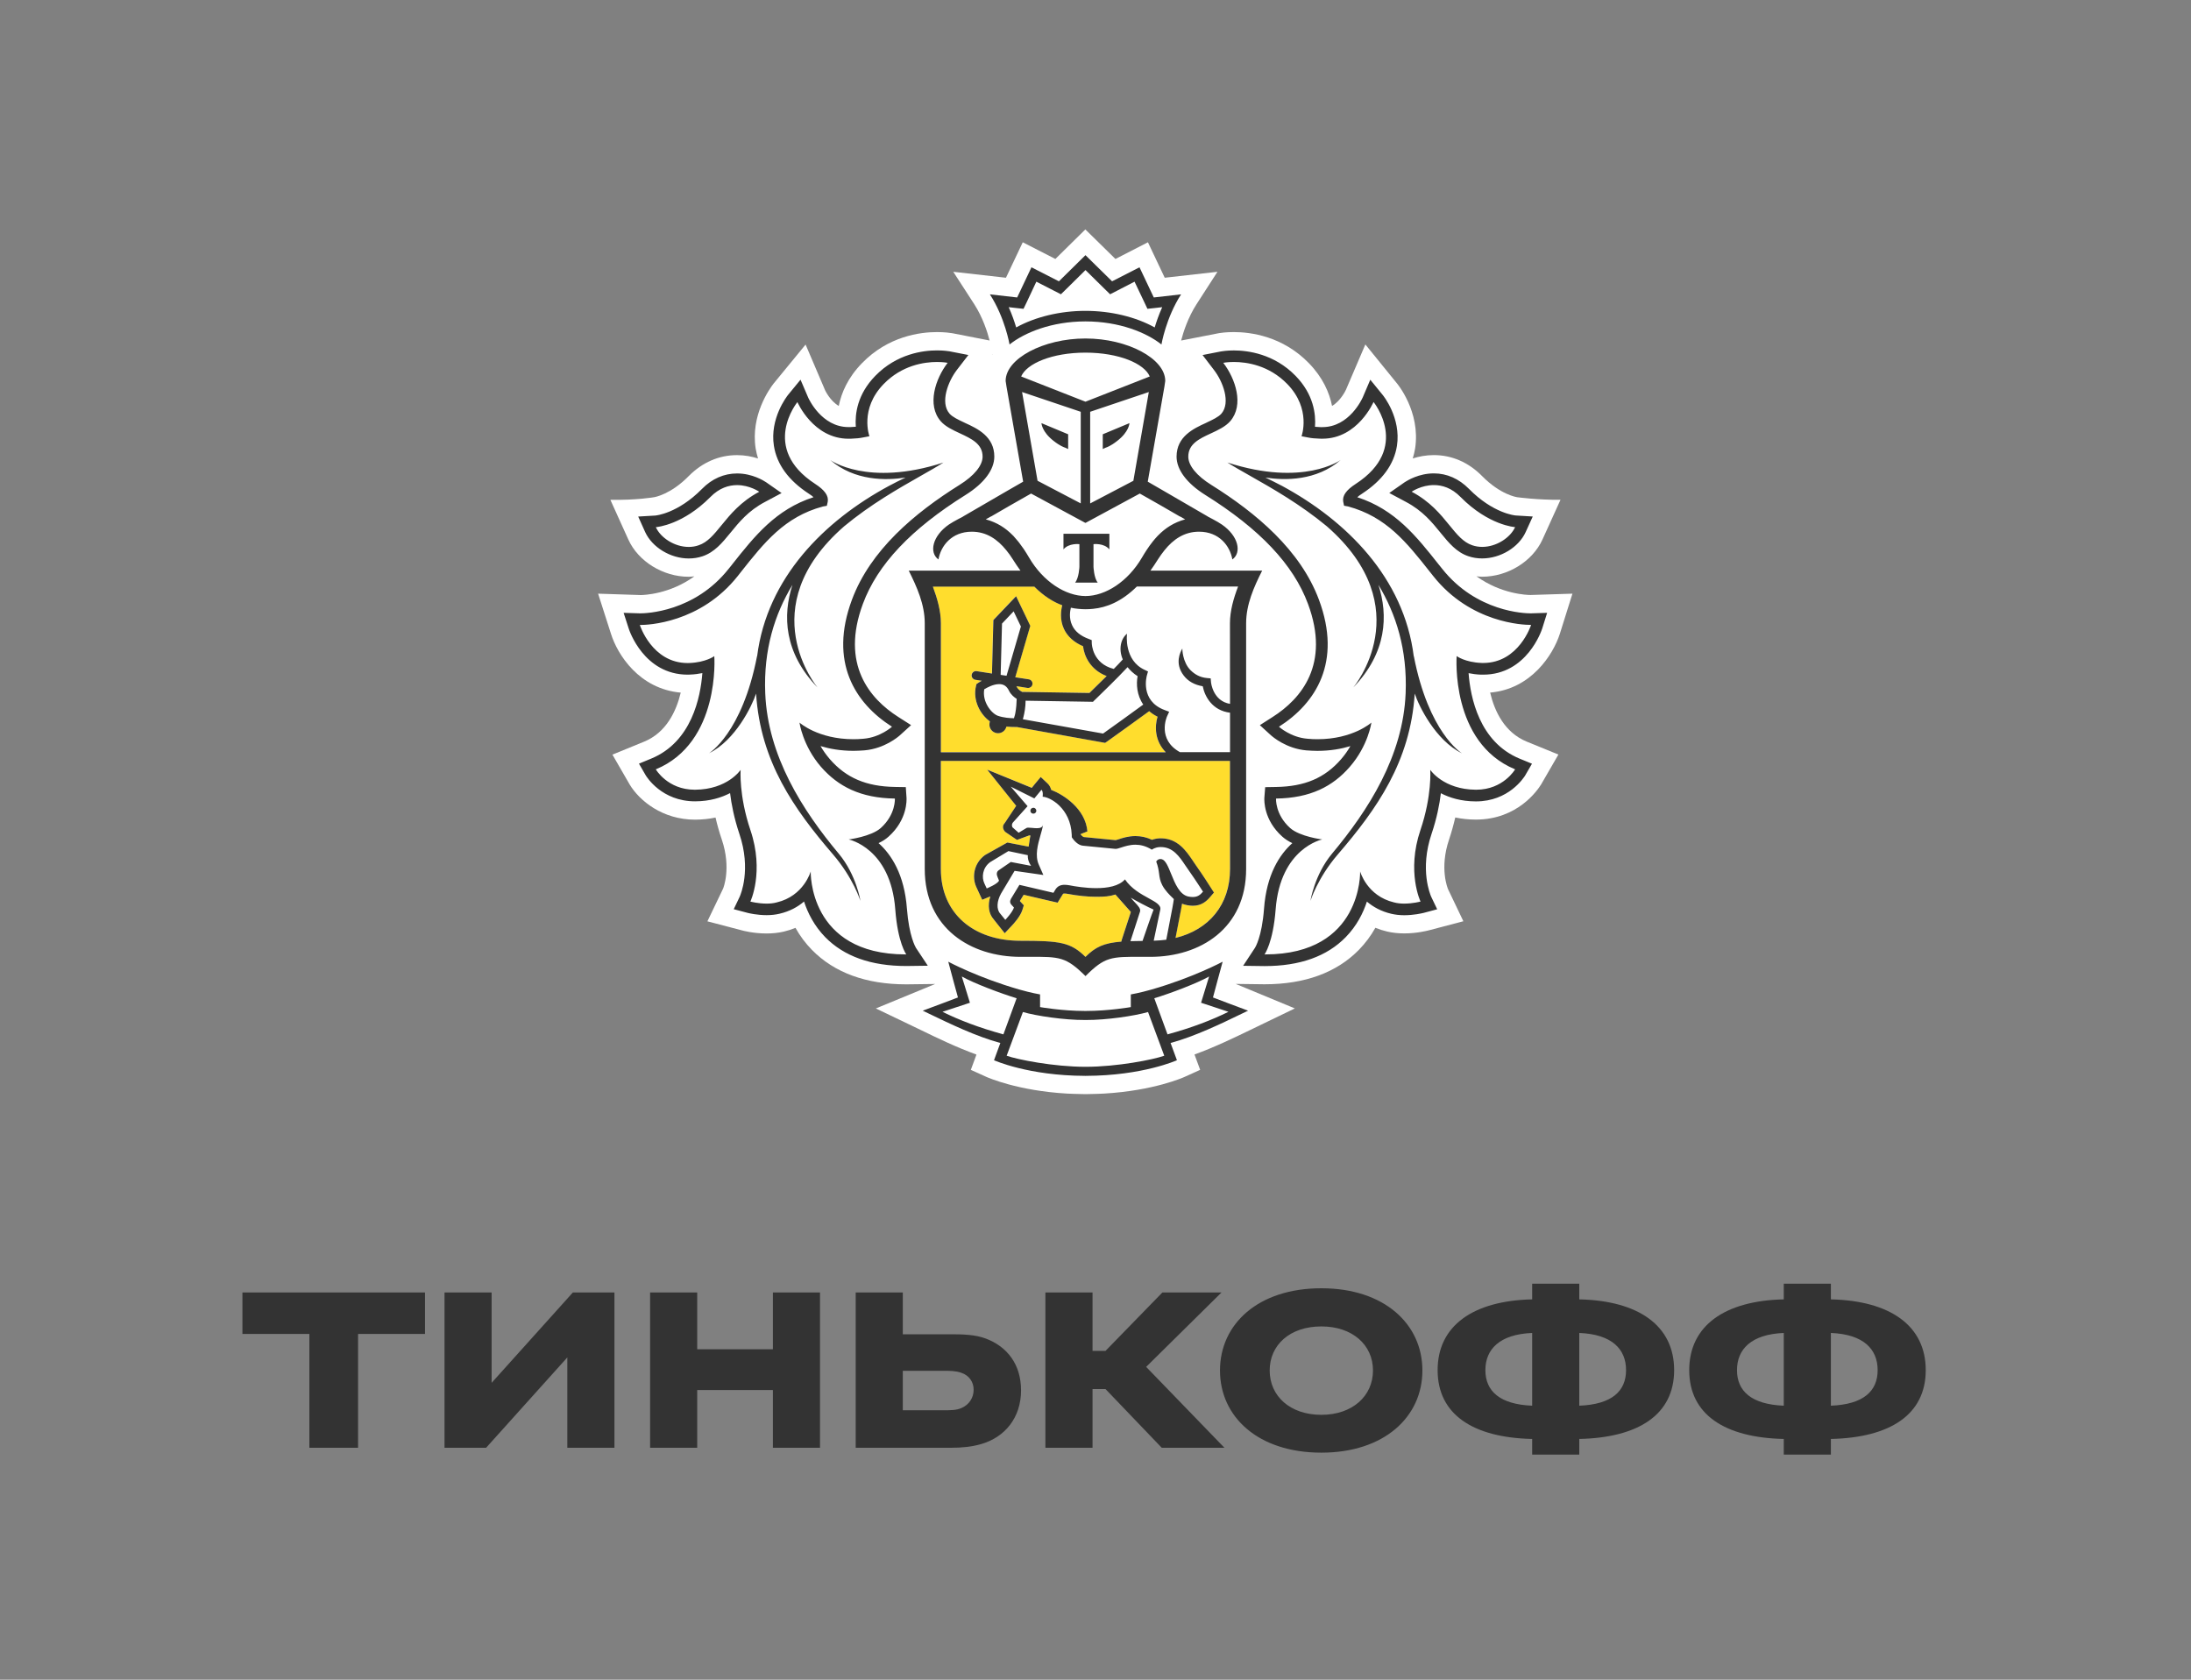
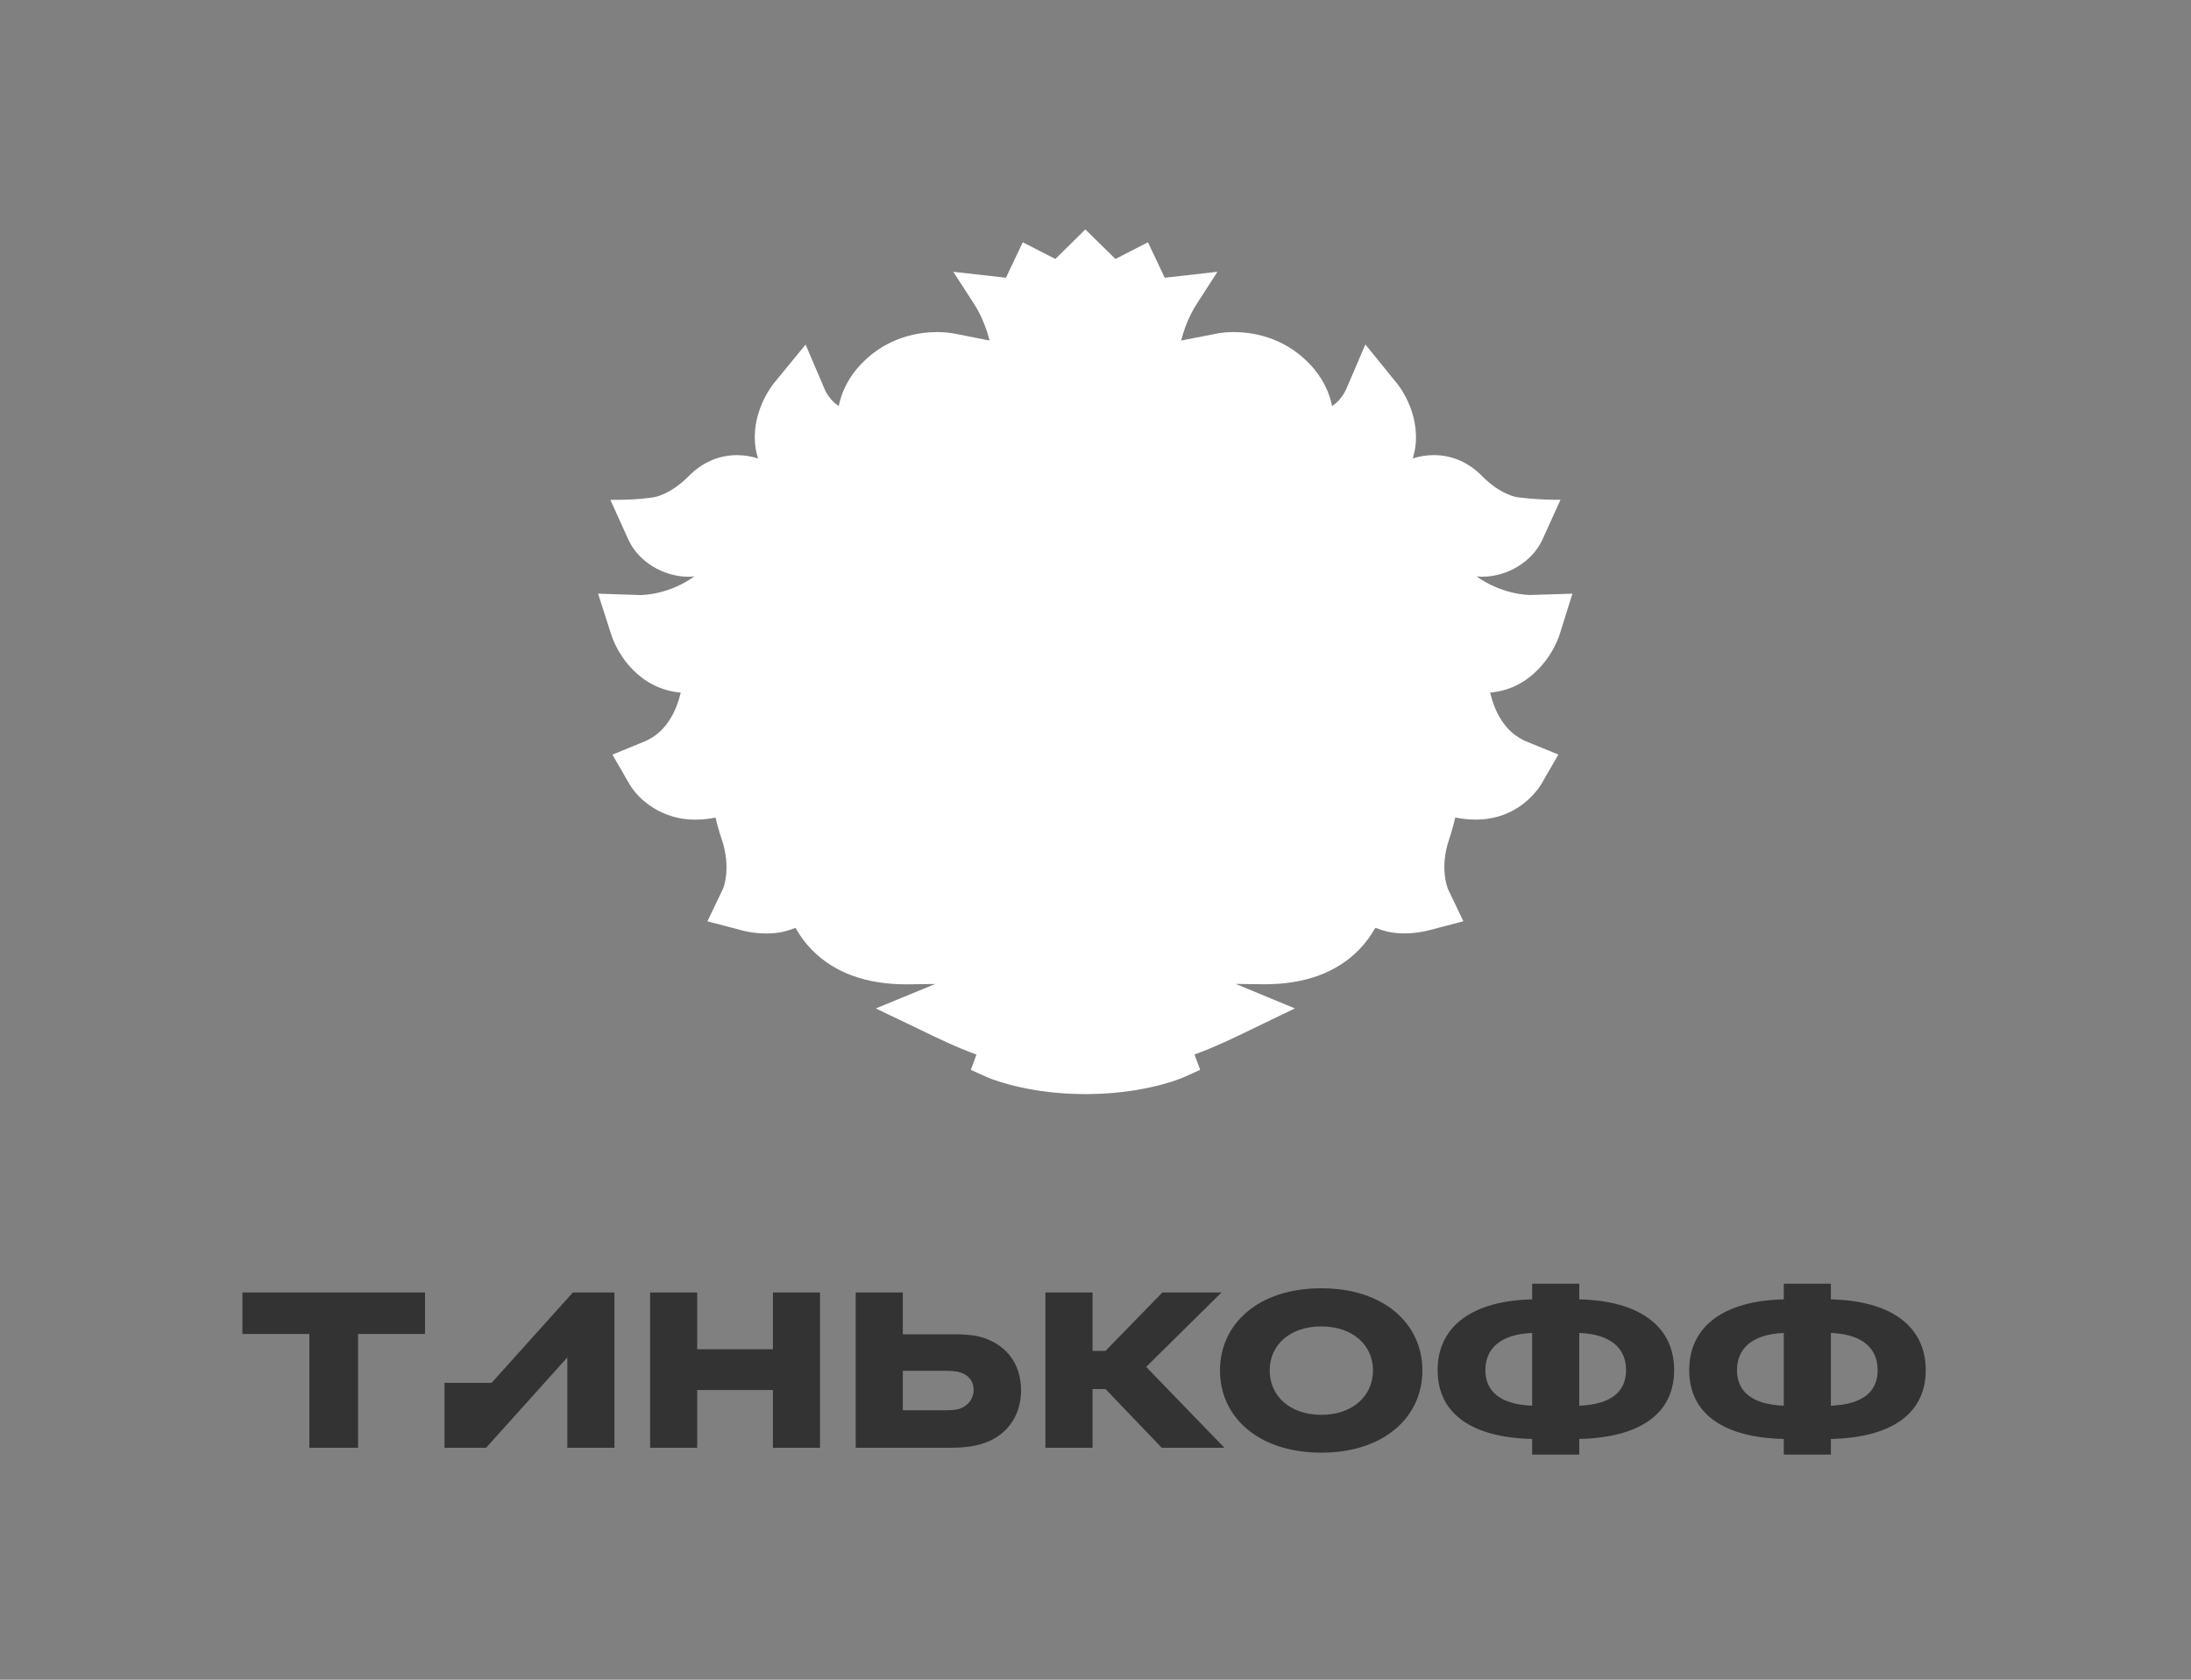
<svg xmlns="http://www.w3.org/2000/svg" width="60" height="46" viewBox="0 0 60 46" fill="none">
  <rect x="0" y="0" width="60" height="46" fill="#808080" stroke="none" />
  <path fill-rule="evenodd" clip-rule="evenodd" d="M43.061 16.258L42.715 17.36C42.531 17.932 41.928 18.872 40.807 18.967C40.929 19.482 41.203 20.06 41.807 20.309L42.676 20.664L42.207 21.476C42.101 21.648 41.555 22.445 40.416 22.445C40.222 22.445 40.033 22.425 39.852 22.387C39.806 22.588 39.749 22.791 39.682 22.992C39.415 23.781 39.645 24.329 39.655 24.352L40.074 25.229L39.112 25.482L39.11 25.482C39.087 25.488 38.801 25.562 38.455 25.562C38.29 25.562 38.134 25.545 37.987 25.511C37.875 25.485 37.767 25.45 37.664 25.408C37.54 25.63 37.389 25.831 37.214 26.011C36.601 26.637 35.731 26.955 34.628 26.955L33.839 26.945L35.459 27.616L34.248 28.201C33.819 28.409 33.268 28.676 32.711 28.878L32.866 29.298L32.44 29.491C32.402 29.509 31.591 29.869 30.24 29.948C30.24 29.948 29.916 29.964 29.735 29.964C29.555 29.964 29.226 29.949 29.226 29.949C27.868 29.872 27.05 29.508 27.011 29.491L27.011 29.491L26.586 29.299L26.74 28.88C26.199 28.684 25.667 28.427 25.219 28.209L23.985 27.617L25.61 26.947L24.823 26.957H24.819C23.717 26.957 22.848 26.639 22.234 26.013C22.058 25.833 21.908 25.632 21.784 25.41C21.681 25.452 21.574 25.487 21.463 25.513C21.315 25.547 21.158 25.564 20.994 25.564C20.631 25.564 20.342 25.486 20.33 25.482L19.372 25.231L19.801 24.337C19.804 24.331 20.033 23.782 19.767 22.994C19.699 22.794 19.641 22.591 19.595 22.389C19.416 22.427 19.229 22.446 19.035 22.447C18.141 22.447 17.513 21.929 17.245 21.487L16.771 20.666L17.641 20.31C18.244 20.061 18.518 19.484 18.642 18.968C17.504 18.867 16.91 17.927 16.732 17.359L16.379 16.258L17.547 16.296C17.632 16.295 18.335 16.275 19.016 15.783C19.005 15.784 18.993 15.786 18.981 15.787L18.981 15.787C18.941 15.791 18.901 15.795 18.86 15.795C18.159 15.795 17.478 15.376 17.206 14.774L16.715 13.688C17.44 13.7 17.908 13.617 17.908 13.617C17.908 13.617 17.909 13.617 17.91 13.617L17.91 13.617C17.938 13.612 18.367 13.539 18.86 13.038C19.231 12.663 19.688 12.464 20.183 12.464C20.4 12.464 20.593 12.503 20.759 12.556C20.733 12.467 20.709 12.378 20.694 12.287C20.55 11.37 21.078 10.642 21.185 10.504L22.061 9.436L22.596 10.689C22.596 10.689 22.729 10.977 22.969 11.117C23.043 10.752 23.221 10.339 23.605 9.946C24.323 9.205 25.201 9.094 25.66 9.094C25.873 9.094 26.024 9.117 26.074 9.125L26.108 9.131L27.1 9.325C27.041 9.094 26.913 8.693 26.68 8.331L26.105 7.443L27.548 7.606L28.008 6.635L28.901 7.092L29.722 6.283L30.546 7.092L31.436 6.635L31.896 7.606L33.34 7.443L32.767 8.331C32.533 8.693 32.405 9.095 32.345 9.326L33.385 9.123C33.422 9.117 33.574 9.094 33.787 9.094C34.246 9.094 35.123 9.204 35.844 9.946C36.226 10.34 36.405 10.752 36.478 11.117C36.713 10.978 36.847 10.698 36.855 10.68L36.856 10.679L37.39 9.433L38.251 10.494C38.251 10.493 38.91 11.268 38.752 12.285C38.738 12.377 38.713 12.466 38.688 12.555C38.854 12.502 39.048 12.463 39.264 12.463C39.76 12.463 40.217 12.662 40.586 13.037C41.089 13.547 41.525 13.613 41.55 13.617C41.551 13.617 41.551 13.617 41.551 13.617C41.551 13.617 42.116 13.694 42.734 13.687L42.241 14.773C41.968 15.374 41.289 15.794 40.586 15.794C40.546 15.794 40.506 15.79 40.466 15.786L40.466 15.786C40.455 15.785 40.444 15.783 40.432 15.782C41.115 16.274 41.819 16.294 41.916 16.294L43.061 16.258ZM27.164 9.708L27.176 9.705L27.174 9.695L27.164 9.708Z" fill="white" />
-   <path fill-rule="evenodd" clip-rule="evenodd" d="M31.922 20.599H25.765V17.065C25.765 16.723 25.664 16.379 25.545 16.061H28.32C28.584 16.321 28.842 16.484 29.087 16.573C29.057 16.699 29.015 16.958 29.133 17.217C29.229 17.426 29.404 17.587 29.657 17.694C29.686 17.952 29.85 18.341 30.303 18.512C30.105 18.711 29.911 18.899 29.833 18.975L27.991 18.946C27.949 18.926 27.878 18.878 27.846 18.813C27.844 18.808 27.841 18.804 27.838 18.8C27.836 18.797 27.834 18.793 27.832 18.789L28.132 18.838C28.137 18.838 28.141 18.839 28.146 18.839C28.148 18.839 28.149 18.839 28.151 18.839C28.21 18.839 28.26 18.798 28.27 18.74C28.28 18.673 28.235 18.613 28.17 18.603L27.801 18.545L28.211 17.137L27.823 16.324L27.2 16.979L27.162 18.443L26.744 18.378C26.679 18.365 26.617 18.411 26.606 18.477C26.596 18.541 26.64 18.602 26.706 18.614L26.882 18.64C26.82 18.676 26.778 18.704 26.773 18.708L26.738 18.733L26.728 18.776C26.626 19.187 26.856 19.577 27.105 19.751L27.096 19.803C27.085 19.866 27.1 19.928 27.138 19.979C27.175 20.032 27.23 20.064 27.293 20.075C27.306 20.078 27.32 20.079 27.332 20.079C27.44 20.079 27.533 20.004 27.559 19.896C27.652 19.907 27.737 19.909 27.795 19.909H27.844L30.26 20.343L30.301 20.316C30.493 20.183 31.228 19.651 31.468 19.475C31.534 19.53 31.608 19.582 31.698 19.624C31.619 19.884 31.615 20.284 31.922 20.599ZM25.765 20.837H33.683L33.682 23.798C33.682 24.778 33.102 25.463 32.189 25.687L32.341 24.895C32.35 24.849 32.359 24.794 32.366 24.748C32.41 24.766 32.455 24.781 32.505 24.79C32.562 24.801 32.615 24.806 32.663 24.806C32.896 24.806 33.032 24.684 33.123 24.58L33.241 24.444L33.145 24.295C33.144 24.294 33.142 24.291 33.14 24.287C33.106 24.234 32.912 23.93 32.761 23.719C32.729 23.674 32.698 23.628 32.667 23.581L32.665 23.578C32.48 23.303 32.248 22.959 31.784 22.959L31.741 22.96C31.666 22.965 31.6 22.98 31.546 23C31.4 22.932 31.248 22.896 31.092 22.896C30.899 22.896 30.736 22.949 30.629 22.986C30.619 22.989 30.609 22.992 30.6 22.994C30.58 23 30.563 23.006 30.548 23.009L29.677 22.923C29.666 22.921 29.631 22.901 29.587 22.85V22.845L29.776 22.77C29.723 22.146 29.121 21.762 28.785 21.632C28.77 21.569 28.74 21.507 28.687 21.456L28.501 21.28L28.336 21.475L28.255 21.575L27.035 21.077L27.829 22.067L27.515 22.538C27.401 22.659 27.527 22.78 27.527 22.78L27.851 23.003L28.186 22.879C28.193 22.879 28.199 22.88 28.206 22.881C28.21 22.881 28.215 22.882 28.219 22.883C28.21 22.911 28.199 22.985 28.189 23.055C28.181 23.11 28.173 23.163 28.167 23.187L27.585 23.073L26.973 23.416C26.659 23.645 26.616 24.025 26.733 24.285L26.801 24.433L26.898 24.641L27.112 24.553C27.115 24.553 27.118 24.552 27.12 24.55C27.043 24.794 27.075 25.027 27.212 25.179L27.342 25.34L27.514 25.558L27.704 25.355C27.759 25.3 27.941 25.098 27.997 24.926L28.037 24.794L27.945 24.693L27.929 24.675L28.032 24.504L28.792 24.682L28.963 24.721L29.054 24.572L29.103 24.49C29.112 24.474 29.115 24.471 29.15 24.471C29.177 24.471 29.204 24.473 29.233 24.48C29.52 24.533 29.784 24.56 30.019 24.56C30.247 24.56 30.383 24.551 30.545 24.497C30.545 24.497 30.953 24.959 30.967 24.975L30.717 25.742L30.706 25.788C30.233 25.826 30.003 25.93 29.724 26.205C29.32 25.807 29.034 25.765 27.947 25.765C26.646 25.765 25.765 25.007 25.765 23.797V20.837Z" fill="#FFDD2D" />
-   <path fill-rule="evenodd" clip-rule="evenodd" d="M31.806 9.434C31.396 9.108 30.653 8.802 29.725 8.802C28.798 8.802 28.057 9.108 27.646 9.434C27.646 9.434 27.524 8.705 27.108 8.061L27.855 8.146L28.246 7.32L28.998 7.704L29.725 6.988L30.454 7.704L31.205 7.32L31.596 8.146L32.344 8.061C31.928 8.705 31.806 9.434 31.806 9.434ZM28.029 8.457L27.822 8.435L27.623 8.412C27.714 8.614 27.78 8.807 27.828 8.967C28.354 8.677 29.033 8.513 29.724 8.513C30.418 8.513 31.098 8.677 31.621 8.967C31.669 8.807 31.736 8.615 31.827 8.412L31.629 8.435L31.422 8.457L31.334 8.27L31.069 7.714L30.587 7.963L30.4 8.059L30.25 7.912L29.726 7.396L29.203 7.912L29.053 8.059L28.866 7.963L28.38 7.714L28.119 8.27L28.029 8.457ZM28.303 22.122C28.258 22.118 28.22 22.153 28.217 22.197C28.214 22.242 28.248 22.281 28.294 22.282C28.337 22.286 28.376 22.252 28.38 22.207C28.38 22.164 28.349 22.123 28.303 22.122ZM33.673 27.489L33.217 27.316L33.343 26.847L33.482 26.337C33.482 26.337 32.673 26.772 31.535 27.099C31.211 27.192 30.967 27.233 30.967 27.233V27.58C30.967 27.58 30.358 27.686 29.742 27.686H29.735H29.726H29.714H29.707C29.091 27.686 28.482 27.58 28.482 27.58V27.233C28.482 27.233 28.237 27.192 27.914 27.099C26.775 26.772 25.968 26.337 25.968 26.337L26.105 26.847L26.233 27.316L25.776 27.489L25.269 27.678C25.329 27.706 25.392 27.736 25.456 27.768C26.017 28.038 26.733 28.384 27.394 28.563L27.221 29.035C27.221 29.035 28.156 29.459 29.714 29.463V29.464H29.719H29.726H29.732H29.736V29.463C31.296 29.459 32.23 29.035 32.23 29.035L32.056 28.563C32.726 28.381 33.455 28.028 34.016 27.756L34.018 27.755C34.074 27.729 34.128 27.703 34.179 27.678L33.673 27.489ZM25.81 27.709L26.561 27.461L26.339 26.742C26.67 26.929 27.411 27.208 27.84 27.338L27.478 28.327C26.815 28.146 26.263 27.934 25.81 27.709ZM29.726 29.215C28.855 29.215 27.859 29.016 27.567 28.912L28.012 27.715C28.381 27.822 29.15 27.936 29.708 27.933H29.709H29.726H29.741H29.743C30.301 27.936 31.067 27.822 31.439 27.715L31.883 28.912C31.59 29.017 30.596 29.215 29.726 29.215ZM31.972 28.327L31.61 27.338C32.041 27.208 32.78 26.929 33.111 26.742L32.891 27.461L33.641 27.709C33.186 27.934 32.637 28.146 31.972 28.327ZM40.615 18.476C41.816 18.476 42.218 17.262 42.234 17.21L42.368 16.783L41.918 16.797H41.916C41.757 16.797 40.433 16.762 39.493 15.576L39.405 15.466L39.401 15.462C38.789 14.688 38.207 13.953 37.169 13.617C37.199 13.59 37.242 13.556 37.301 13.519C37.853 13.158 38.174 12.719 38.255 12.21C38.373 11.445 37.882 10.835 37.86 10.81L37.525 10.399L37.317 10.886L37.316 10.887C37.3 10.923 36.949 11.697 36.213 11.697H36.158C36.142 11.696 36.127 11.695 36.112 11.694L36.112 11.694C36.077 11.692 36.044 11.691 36.011 11.688C36.037 11.34 35.973 10.801 35.482 10.296C34.892 9.688 34.167 9.597 33.788 9.597C33.602 9.597 33.474 9.618 33.443 9.623C33.44 9.623 33.438 9.623 33.437 9.624L32.932 9.723L33.243 10.13C33.488 10.445 33.709 11.025 33.447 11.329C33.367 11.42 33.208 11.495 33.05 11.569C33.042 11.573 33.033 11.578 33.025 11.582C32.684 11.737 32.22 11.954 32.22 12.505C32.22 12.862 32.499 13.235 33.004 13.553C34.499 14.487 35.421 15.462 35.819 16.538C36.435 18.193 35.632 19.138 34.851 19.635L34.501 19.859L34.807 20.139L34.808 20.139C34.85 20.176 35.225 20.503 35.778 20.55C35.882 20.557 35.983 20.563 36.077 20.563C36.432 20.563 36.735 20.507 36.98 20.433C36.912 20.551 36.83 20.671 36.725 20.792C36.279 21.306 35.73 21.54 34.94 21.552L34.647 21.557L34.624 21.849C34.621 21.908 34.599 22.451 35.116 22.912C35.195 22.983 35.29 23.042 35.39 23.09C35.04 23.404 34.684 23.949 34.615 24.885C34.557 25.665 34.369 25.954 34.367 25.957L34.043 26.449L34.629 26.457C35.597 26.457 36.338 26.191 36.852 25.665C37.156 25.354 37.33 25.003 37.432 24.691C37.601 24.834 37.819 24.959 38.102 25.025C38.21 25.05 38.328 25.064 38.455 25.064C38.714 25.064 38.934 25.012 38.977 25.002C38.979 25.001 38.981 25.001 38.983 25.001L39.357 24.901L39.191 24.554L39.191 24.553C39.172 24.51 38.871 23.818 39.203 22.836C39.348 22.407 39.422 22.022 39.458 21.723C39.693 21.845 40.009 21.946 40.417 21.947C41.317 21.947 41.728 21.297 41.768 21.235C41.769 21.233 41.77 21.231 41.77 21.23L41.953 20.915L41.615 20.776C40.511 20.321 40.266 19.098 40.217 18.435C40.317 18.454 40.431 18.472 40.559 18.476H40.615ZM41.491 21.069C41.491 21.069 41.167 21.627 40.426 21.627H40.417C39.526 21.622 39.167 21.083 39.167 21.083C39.167 21.083 39.219 21.785 38.898 22.732C38.511 23.874 38.901 24.69 38.901 24.69C38.901 24.69 38.693 24.746 38.453 24.746C38.362 24.746 38.266 24.737 38.176 24.713C37.432 24.537 37.247 23.865 37.247 23.865C37.247 23.865 37.316 26.137 34.65 26.137H34.629C34.629 26.137 34.863 25.82 34.933 24.906C35.06 23.22 36.209 22.989 36.209 22.989C36.209 22.989 35.596 22.913 35.33 22.676C34.915 22.302 34.944 21.869 34.944 21.869C35.882 21.856 36.496 21.539 36.964 21C37.471 20.417 37.555 19.789 37.555 19.789C37.555 19.789 37.051 20.244 36.076 20.244C35.99 20.244 35.898 20.24 35.804 20.231C35.343 20.194 35.024 19.902 35.024 19.902C36.039 19.256 36.752 18.127 36.12 16.427C35.614 15.065 34.398 14.047 33.174 13.281C32.767 13.028 32.541 12.747 32.541 12.505C32.541 12.156 32.846 12.014 33.16 11.869C33.358 11.777 33.56 11.683 33.689 11.535C34.075 11.091 33.833 10.37 33.499 9.936C33.499 9.936 33.611 9.913 33.789 9.913C34.142 9.913 34.751 10.002 35.252 10.517C35.918 11.202 35.642 11.947 35.642 11.947L35.82 11.981C35.923 12.003 36.025 12.008 36.13 12.012L36.143 12.013C36.155 12.013 36.167 12.013 36.179 12.014C36.191 12.014 36.203 12.014 36.215 12.014C37.182 12.014 37.614 11.009 37.614 11.009C37.614 11.009 38.642 12.266 37.129 13.25C36.868 13.419 36.754 13.574 36.784 13.741L36.807 13.85L36.915 13.869C37.964 14.152 38.518 14.851 39.157 15.66C39.186 15.697 39.215 15.734 39.245 15.771C40.274 17.072 41.73 17.113 41.91 17.113H41.929C41.929 17.113 41.597 18.156 40.617 18.156H40.617L40.612 18.156L40.606 18.156C40.604 18.156 40.601 18.156 40.599 18.156C40.597 18.156 40.595 18.156 40.594 18.156C40.586 18.155 40.579 18.155 40.571 18.155C40.12 18.139 39.89 17.967 39.89 17.967C39.89 17.967 39.713 20.335 41.491 21.069ZM39.444 14.584C39.215 14.302 38.955 13.985 38.507 13.748L38.045 13.501L38.473 13.202C38.474 13.201 38.477 13.2 38.48 13.198L38.48 13.198C38.54 13.16 38.852 12.964 39.266 12.964C39.622 12.964 39.953 13.11 40.226 13.387C40.891 14.062 41.488 14.116 41.51 14.117L41.974 14.145L41.782 14.567C41.592 14.989 41.089 15.293 40.588 15.293C40.46 15.293 40.334 15.274 40.215 15.234C39.886 15.125 39.673 14.865 39.451 14.593L39.444 14.584ZM39.998 13.612C39.751 13.359 39.491 13.284 39.267 13.284C38.92 13.284 38.658 13.466 38.658 13.466C39.163 13.733 39.451 14.087 39.693 14.385C39.899 14.638 40.072 14.85 40.316 14.932C40.407 14.963 40.498 14.977 40.589 14.977C40.981 14.977 41.36 14.724 41.491 14.436C41.491 14.436 40.771 14.393 39.998 13.612ZM38.716 17.962V17.978C38.447 15.818 36.867 14.258 35.111 13.308C34.948 13.222 34.798 13.149 34.653 13.078C35.188 13.161 36.049 13.171 36.714 12.597C36.714 12.597 35.697 13.341 33.612 12.666C33.78 12.774 33.993 12.894 34.236 13.032L34.236 13.032C34.831 13.369 35.607 13.809 36.334 14.412C38.892 16.646 37.061 18.825 37.061 18.825C37.98 17.872 38.018 16.851 37.748 16.016C38.232 16.817 38.541 17.789 38.493 18.987C38.423 20.704 37.473 22.189 36.474 23.382C35.994 23.961 35.886 24.672 35.886 24.672C35.886 24.672 36.08 24.044 36.636 23.399C37.707 22.153 38.622 20.859 38.742 18.994C38.853 19.332 39.309 20.273 40.032 20.628L40.032 20.627C40.015 20.617 39.121 20.061 38.716 17.962ZM25.081 25.954C25.082 25.955 25.082 25.956 25.082 25.956L25.408 26.447L24.821 26.455C23.853 26.455 23.112 26.189 22.597 25.663C22.295 25.352 22.12 25 22.018 24.689C21.852 24.832 21.632 24.957 21.347 25.023C21.242 25.048 21.124 25.062 20.996 25.062C20.731 25.062 20.506 25.008 20.471 24.999L20.471 24.999L20.468 24.998L20.093 24.899L20.259 24.552L20.259 24.551C20.278 24.507 20.58 23.815 20.247 22.834C20.103 22.405 20.029 22.02 19.993 21.72C19.756 21.842 19.441 21.944 19.036 21.945C18.121 21.945 17.71 21.277 17.681 21.23L17.68 21.228L17.498 20.913L17.835 20.774C18.94 20.318 19.184 19.095 19.234 18.433C19.133 18.453 19.019 18.47 18.892 18.474L18.834 18.476C17.632 18.476 17.232 17.262 17.216 17.21L17.078 16.783L17.53 16.797C17.689 16.797 19.017 16.762 19.955 15.576L20.044 15.466L20.051 15.456C20.662 14.684 21.243 13.951 22.278 13.616C22.248 13.589 22.206 13.555 22.146 13.518C21.594 13.157 21.273 12.718 21.193 12.209C21.076 11.462 21.544 10.861 21.583 10.811L21.585 10.809L21.922 10.398L22.131 10.885L22.131 10.886C22.148 10.923 22.499 11.696 23.236 11.696H23.29C23.305 11.695 23.32 11.694 23.334 11.693C23.369 11.691 23.402 11.689 23.436 11.687C23.411 11.339 23.475 10.801 23.968 10.295C24.558 9.687 25.281 9.596 25.66 9.596C25.843 9.596 25.968 9.616 26.003 9.621C26.007 9.622 26.01 9.622 26.012 9.623L26.519 9.722L26.205 10.129C25.962 10.444 25.739 11.025 26.003 11.328C26.082 11.419 26.241 11.494 26.399 11.568C26.407 11.572 26.416 11.576 26.425 11.581C26.765 11.735 27.229 11.953 27.229 12.504C27.229 12.861 26.952 13.234 26.447 13.551C24.95 14.486 24.028 15.461 23.63 16.537C23.015 18.191 23.816 19.136 24.599 19.634L24.95 19.858L24.643 20.137C24.601 20.174 24.226 20.501 23.672 20.549C23.567 20.556 23.468 20.562 23.373 20.562C23.016 20.562 22.716 20.506 22.47 20.432C22.538 20.55 22.622 20.67 22.726 20.791C23.172 21.304 23.722 21.538 24.509 21.551L24.805 21.556L24.825 21.848C24.828 21.907 24.85 22.45 24.334 22.911C24.255 22.983 24.161 23.042 24.059 23.089C24.411 23.403 24.766 23.948 24.836 24.884C24.893 25.632 25.067 25.928 25.081 25.954ZM22.201 23.865C22.201 23.865 22.133 26.137 24.799 26.137H24.818C24.818 26.137 24.585 25.82 24.517 24.906C24.391 23.22 23.241 22.989 23.241 22.989C23.241 22.989 23.854 22.912 24.12 22.676C24.535 22.302 24.506 21.869 24.506 21.869C23.567 21.856 22.953 21.539 22.482 21C21.978 20.417 21.894 19.789 21.894 19.789C21.894 19.789 22.398 20.244 23.373 20.244C23.46 20.244 23.551 20.24 23.645 20.231C24.107 20.194 24.427 19.902 24.427 19.902C23.41 19.255 22.698 18.127 23.329 16.427C23.834 15.065 25.049 14.047 26.274 13.281C26.681 13.028 26.908 12.746 26.908 12.505C26.908 12.156 26.602 12.014 26.289 11.868C26.091 11.776 25.89 11.683 25.761 11.535C25.376 11.091 25.617 10.37 25.951 9.936C25.951 9.936 25.84 9.913 25.661 9.913C25.31 9.913 24.7 10.001 24.199 10.517C23.532 11.202 23.809 11.947 23.809 11.947L23.63 11.981C23.534 12.002 23.437 12.007 23.338 12.012C23.328 12.013 23.318 12.014 23.308 12.014C23.302 12.014 23.296 12.014 23.29 12.014C23.284 12.014 23.278 12.014 23.272 12.014L23.272 12.014C23.26 12.015 23.249 12.015 23.237 12.015C22.268 12.015 21.837 11.011 21.837 11.011C21.837 11.011 20.809 12.267 22.323 13.252C22.583 13.421 22.697 13.576 22.667 13.743L22.643 13.852L22.533 13.871C21.484 14.155 20.93 14.856 20.289 15.666C20.261 15.701 20.233 15.737 20.205 15.773C19.175 17.073 17.721 17.115 17.541 17.115H17.521C17.521 17.115 17.852 18.158 18.832 18.158C18.848 18.158 18.863 18.158 18.879 18.157C19.33 18.14 19.561 17.969 19.561 17.969C19.561 17.969 19.735 20.336 17.959 21.069C17.959 21.069 18.282 21.627 19.024 21.627H19.033C19.924 21.622 20.282 21.083 20.282 21.083C20.282 21.083 20.23 21.785 20.55 22.732C20.936 23.874 20.549 24.69 20.549 24.69C20.549 24.69 20.756 24.746 20.995 24.746C21.088 24.746 21.183 24.737 21.271 24.713C22.015 24.537 22.201 23.865 22.201 23.865ZM18.861 15.294C18.99 15.294 19.116 15.275 19.235 15.235C19.565 15.126 19.776 14.868 19.997 14.598L20.007 14.585L20.008 14.585C20.237 14.303 20.495 13.986 20.943 13.749L21.404 13.503L20.976 13.204L20.975 13.203L20.972 13.202C20.92 13.168 20.605 12.966 20.185 12.966C19.827 12.966 19.496 13.111 19.224 13.389C18.559 14.063 17.963 14.118 17.941 14.119L17.477 14.146L17.667 14.569C17.859 14.989 18.361 15.294 18.861 15.294ZM19.452 13.613C19.7 13.36 19.96 13.285 20.185 13.285C20.53 13.285 20.792 13.467 20.792 13.467C20.288 13.734 20 14.087 19.758 14.384C19.551 14.638 19.378 14.851 19.132 14.933C19.044 14.964 18.952 14.978 18.861 14.978C18.469 14.978 18.09 14.726 17.96 14.437C17.96 14.437 17.96 14.437 17.96 14.437L17.961 14.437L17.962 14.437L17.963 14.437C18.011 14.432 18.706 14.365 19.452 13.613ZM21.701 16.017C21.216 16.818 20.906 17.79 20.956 18.988C21.026 20.705 21.975 22.191 22.972 23.382C23.454 23.961 23.563 24.672 23.563 24.672C23.563 24.672 23.368 24.045 22.812 23.399C21.741 22.153 20.825 20.859 20.705 18.994C20.594 19.333 20.139 20.273 19.416 20.628C19.416 20.628 20.324 20.083 20.733 17.961V17.978C21.003 15.818 22.581 14.258 24.34 13.309C24.493 13.226 24.637 13.156 24.776 13.089L24.797 13.078C24.262 13.162 23.401 13.172 22.736 12.598C22.736 12.598 23.753 13.342 25.836 12.667C25.668 12.775 25.455 12.896 25.211 13.034C24.616 13.372 23.842 13.811 23.116 14.414C20.557 16.647 22.387 18.826 22.387 18.826C21.467 17.873 21.43 16.852 21.701 16.017ZM29.123 14.617V15.045C29.272 14.866 29.559 14.902 29.559 14.902V15.52C29.559 15.52 29.549 15.824 29.441 15.956H29.752H30.062C29.956 15.825 29.945 15.52 29.945 15.52V14.902C29.945 14.902 30.232 14.866 30.38 15.045V14.617H29.752H29.123ZM29.167 12.259C29.141 12.25 29.031 12.214 28.855 12.076C28.527 11.822 28.52 11.589 28.52 11.588L29.251 11.893V12.297L29.173 12.261C29.172 12.261 29.17 12.26 29.167 12.259L29.167 12.259ZM30.593 12.076C30.924 11.822 30.93 11.588 30.93 11.588L30.199 11.893V12.297L30.276 12.261C30.276 12.261 30.278 12.26 30.281 12.259C30.306 12.251 30.416 12.216 30.593 12.076ZM29.728 9.27C30.873 9.27 31.91 9.82 31.91 10.432L31.888 10.583L31.431 13.191L31.888 13.455L33.076 14.145H33.072C33.072 14.145 33.339 14.28 33.461 14.365C33.916 14.677 34.011 15.133 33.748 15.321C33.682 14.949 33.388 14.561 32.835 14.561C32.437 14.561 32.134 14.764 31.887 15.072C31.825 15.149 31.766 15.232 31.709 15.321C31.64 15.433 31.571 15.532 31.504 15.627H34.564C34.338 16.076 34.125 16.552 34.125 17.069V23.797C34.125 25.426 32.866 26.204 31.502 26.204C31.421 26.204 31.345 26.203 31.274 26.203C30.422 26.2 30.26 26.199 29.726 26.731C29.188 26.2 29.026 26.2 28.172 26.203C28.102 26.203 28.028 26.204 27.948 26.204C26.585 26.204 25.324 25.426 25.324 23.797V17.069C25.324 16.552 25.11 16.076 24.886 15.627H27.945C27.876 15.531 27.807 15.433 27.738 15.321C27.683 15.232 27.623 15.149 27.56 15.072C27.314 14.766 27.011 14.561 26.613 14.561C26.06 14.561 25.764 14.95 25.699 15.321C25.437 15.133 25.533 14.677 25.985 14.365C26.109 14.28 26.376 14.145 26.376 14.145H26.372L27.56 13.455L28.019 13.191L27.562 10.583L27.539 10.432C27.539 9.82 28.576 9.27 29.721 9.27H29.724H29.727H29.728ZM29.596 11.277L27.989 10.736L28.413 13.166L29.596 13.786V11.277ZM29.089 16.576C28.843 16.486 28.585 16.325 28.322 16.064V16.066H25.547C25.665 16.383 25.766 16.727 25.766 17.07V20.602H31.925C31.616 20.286 31.621 19.887 31.699 19.627C31.609 19.584 31.535 19.532 31.47 19.476C31.229 19.651 30.495 20.183 30.303 20.317L30.262 20.344L27.845 19.91H27.797C27.738 19.91 27.654 19.908 27.561 19.898C27.534 20.006 27.44 20.08 27.332 20.08C27.32 20.08 27.306 20.079 27.293 20.077C27.232 20.066 27.176 20.034 27.14 19.982C27.102 19.93 27.088 19.869 27.098 19.805L27.107 19.754C26.858 19.579 26.628 19.189 26.729 18.779L26.739 18.735L26.775 18.71C26.78 18.706 26.821 18.678 26.884 18.643L26.709 18.616C26.643 18.604 26.599 18.544 26.609 18.479C26.62 18.415 26.682 18.367 26.746 18.38L27.165 18.445L27.203 16.981L27.825 16.327L28.214 17.139L27.803 18.547L28.173 18.604C28.238 18.614 28.283 18.674 28.273 18.741C28.263 18.8 28.212 18.84 28.154 18.84H28.154C28.148 18.84 28.142 18.84 28.135 18.839L27.834 18.791C27.836 18.796 27.839 18.8 27.842 18.804C27.844 18.808 27.846 18.811 27.847 18.814C27.879 18.881 27.95 18.927 27.992 18.948L29.834 18.977L29.839 18.972C29.921 18.893 30.11 18.709 30.305 18.514C29.851 18.342 29.687 17.954 29.659 17.697C29.407 17.589 29.231 17.429 29.134 17.22C29.015 16.962 29.057 16.702 29.089 16.576ZM30.207 20.089C30.434 19.93 31.063 19.474 31.308 19.295C31.13 19.038 31.113 18.732 31.153 18.518C31.037 18.443 30.949 18.359 30.878 18.271C30.616 18.554 30.135 19.02 30.001 19.15C29.982 19.168 29.97 19.18 29.966 19.183L29.931 19.219L28.086 19.189C28.084 19.371 28.055 19.526 28.026 19.639C28.023 19.649 28.021 19.658 28.018 19.668C28.016 19.678 28.014 19.687 28.011 19.697L30.207 20.089ZM27.842 19.139C27.777 19.098 27.684 19.026 27.632 18.918C27.572 18.793 27.487 18.734 27.362 18.735C27.201 18.735 27.028 18.831 26.953 18.877C26.893 19.223 27.151 19.537 27.323 19.601C27.479 19.657 27.67 19.669 27.767 19.669C27.77 19.657 27.776 19.643 27.78 19.625C27.79 19.596 27.797 19.567 27.803 19.536C27.83 19.398 27.84 19.24 27.842 19.139ZM27.44 17.077L27.403 18.482L27.564 18.506L27.957 17.157L27.758 16.742L27.44 17.077ZM30.957 25.774C31.057 25.77 31.168 25.768 31.288 25.768C31.288 25.768 31.574 24.936 31.591 24.91C31.431 24.84 31.097 24.664 30.968 24.584C30.996 24.625 31.037 24.668 31.077 24.711C31.162 24.8 31.247 24.89 31.219 24.966L30.957 25.774ZM31.938 25.735L32.108 24.85C32.127 24.753 32.145 24.624 32.145 24.622C32.136 24.612 32.124 24.601 32.111 24.588C32.034 24.514 31.907 24.39 31.83 24.244C31.767 24.123 31.755 24.032 31.742 23.929C31.73 23.837 31.716 23.736 31.663 23.594C31.663 23.594 31.698 23.525 31.777 23.525C31.789 23.525 31.803 23.526 31.816 23.53C31.92 23.559 31.991 23.734 32.071 23.932C32.179 24.2 32.305 24.509 32.552 24.554C32.593 24.562 32.633 24.565 32.666 24.565C32.79 24.565 32.864 24.514 32.944 24.419C32.944 24.419 32.728 24.082 32.567 23.855C32.533 23.808 32.5 23.759 32.467 23.71C32.294 23.452 32.123 23.197 31.786 23.197C31.776 23.197 31.765 23.197 31.755 23.198C31.623 23.205 31.543 23.269 31.543 23.269C31.381 23.168 31.229 23.133 31.093 23.133C30.94 23.133 30.807 23.176 30.705 23.209C30.641 23.23 30.589 23.247 30.551 23.247H30.547L29.655 23.16C29.515 23.147 29.405 23.007 29.366 22.952C29.356 22.938 29.351 22.929 29.351 22.929C29.351 22.905 29.351 22.88 29.349 22.858C29.319 22.134 28.754 21.824 28.552 21.819C28.552 21.819 28.575 21.681 28.521 21.628L28.325 21.865L27.679 21.543L28.14 22.078L27.75 22.512C27.7 22.562 27.707 22.628 27.727 22.657L27.895 22.805L28.109 22.676C28.12 22.668 28.14 22.666 28.163 22.666C28.19 22.666 28.224 22.669 28.26 22.672C28.302 22.676 28.347 22.681 28.39 22.681C28.478 22.681 28.553 22.663 28.562 22.581C28.554 22.663 28.526 22.762 28.494 22.87C28.422 23.123 28.334 23.428 28.449 23.684L28.572 23.962L27.784 23.849L27.414 24.469C27.299 24.675 27.281 24.898 27.391 25.02L27.53 25.191C27.53 25.191 27.724 24.988 27.767 24.853L27.704 24.784C27.651 24.727 27.653 24.674 27.686 24.613L27.917 24.232L28.849 24.45L28.898 24.367C28.961 24.262 29.052 24.231 29.152 24.231C29.193 24.231 29.235 24.236 29.279 24.243C29.451 24.277 29.736 24.322 30.02 24.322C30.332 24.322 30.642 24.268 30.807 24.083C30.98 24.338 31.244 24.483 31.452 24.597C31.651 24.706 31.8 24.788 31.774 24.911L31.594 25.762C31.713 25.757 31.829 25.75 31.938 25.735ZM27.357 24.115L27.316 24.013C27.286 23.946 27.29 23.874 27.346 23.835L27.68 23.606L28.237 23.712C28.237 23.712 28.136 23.587 28.146 23.42L27.615 23.308L27.114 23.611C26.898 23.771 26.883 24.032 26.954 24.186L27.021 24.331C27.021 24.331 27.33 24.204 27.357 24.115ZM32.345 24.895L32.192 25.686C33.105 25.463 33.685 24.779 33.684 23.797L33.682 20.838H25.765V23.797C25.765 25.007 26.647 25.764 27.947 25.764C29.034 25.764 29.321 25.806 29.725 26.205C30.003 25.928 30.234 25.825 30.707 25.787L30.718 25.741L30.968 24.975C30.954 24.957 30.545 24.497 30.545 24.497C30.383 24.55 30.247 24.559 30.019 24.559C29.785 24.559 29.52 24.532 29.234 24.479C29.205 24.473 29.178 24.47 29.151 24.47C29.116 24.47 29.113 24.473 29.104 24.49L29.054 24.571L28.963 24.72L28.793 24.681L28.033 24.504L27.929 24.674L27.944 24.692L28.037 24.793L27.996 24.925C27.94 25.098 27.759 25.299 27.704 25.355L27.514 25.557L27.341 25.34L27.212 25.177C27.074 25.024 27.043 24.792 27.12 24.548C27.119 24.55 27.117 24.55 27.115 24.551C27.114 24.552 27.113 24.552 27.112 24.552L26.898 24.641L26.801 24.432L26.733 24.285C26.617 24.025 26.66 23.645 26.974 23.416L27.586 23.073L28.168 23.186C28.174 23.161 28.182 23.107 28.19 23.05C28.2 22.981 28.21 22.91 28.219 22.882C28.214 22.882 28.21 22.881 28.206 22.88C28.2 22.879 28.193 22.878 28.186 22.878L27.85 23.002L27.527 22.781C27.527 22.781 27.4 22.66 27.515 22.539L27.828 22.068L27.035 21.078L28.255 21.576L28.335 21.476L28.5 21.279L28.688 21.456C28.741 21.506 28.771 21.569 28.786 21.631C29.122 21.761 29.725 22.145 29.778 22.769L29.589 22.844V22.848C29.632 22.9 29.668 22.921 29.679 22.923L30.55 23.008C30.565 23.005 30.583 23 30.602 22.994C30.612 22.991 30.621 22.988 30.631 22.985C30.739 22.948 30.902 22.896 31.094 22.896C31.251 22.896 31.402 22.931 31.548 22.999C31.601 22.979 31.667 22.964 31.744 22.959L31.786 22.958C32.252 22.958 32.484 23.304 32.67 23.579L32.67 23.58C32.701 23.629 32.732 23.674 32.764 23.718C32.928 23.946 33.139 24.28 33.148 24.294L33.244 24.443L33.127 24.579C33.036 24.683 32.9 24.805 32.666 24.805C32.618 24.805 32.566 24.8 32.509 24.789C32.459 24.78 32.413 24.766 32.37 24.748C32.363 24.793 32.353 24.848 32.345 24.895ZM33.682 17.068C33.682 16.726 33.783 16.381 33.904 16.064V16.063H31.132C30.707 16.482 30.299 16.637 29.934 16.673C29.869 16.68 29.802 16.684 29.734 16.684H29.729H29.725C29.657 16.684 29.589 16.68 29.523 16.673C29.459 16.668 29.392 16.657 29.326 16.642C29.302 16.736 29.271 16.933 29.358 17.12C29.434 17.29 29.591 17.416 29.82 17.5L29.896 17.53L29.898 17.612C29.898 17.637 29.916 18.172 30.5 18.319C30.595 18.222 30.682 18.133 30.747 18.059C30.627 17.78 30.69 17.494 30.864 17.354C30.857 17.383 30.78 18.084 31.345 18.344L31.438 18.388L31.41 18.487C31.4 18.516 31.212 19.194 31.896 19.446L32.017 19.492L31.963 19.609C31.95 19.635 31.682 20.25 32.314 20.599H33.684V19.518C33.196 19.458 32.99 19.069 32.937 18.794C32.71 18.755 32.536 18.658 32.415 18.499C32.159 18.164 32.327 17.854 32.369 17.777C32.374 17.768 32.377 17.762 32.378 17.76C32.377 17.768 32.379 18.131 32.605 18.356C32.718 18.465 32.852 18.55 33.054 18.569L33.154 18.578L33.163 18.68C33.164 18.701 33.219 19.198 33.684 19.276L33.682 17.068ZM32.311 14.145L31.77 13.832L31.213 13.516L29.728 14.319L29.724 14.316L29.721 14.319L28.236 13.516L27.68 13.832L27.139 14.145H27.133L26.995 14.223C27.301 14.306 27.534 14.457 27.731 14.656C27.74 14.664 27.745 14.673 27.755 14.68C27.797 14.727 27.84 14.777 27.882 14.828C27.892 14.84 27.901 14.851 27.911 14.865C27.95 14.915 27.988 14.969 28.026 15.023C28.034 15.034 28.042 15.047 28.051 15.06C28.096 15.128 28.138 15.197 28.18 15.268C28.565 15.928 29.18 16.322 29.726 16.323C30.273 16.322 30.888 15.928 31.273 15.268C31.316 15.195 31.359 15.124 31.404 15.057C31.411 15.048 31.418 15.038 31.424 15.028C31.462 14.971 31.5 14.916 31.543 14.863C31.551 14.852 31.559 14.841 31.567 14.831C31.609 14.778 31.654 14.727 31.699 14.679C31.701 14.677 31.704 14.675 31.706 14.672C31.711 14.667 31.715 14.662 31.72 14.658C31.916 14.459 32.149 14.307 32.455 14.223L32.319 14.145H32.311ZM29.854 13.787L31.037 13.167L31.46 10.736L29.854 11.277V13.787ZM27.964 10.31L29.725 11.001L31.486 10.31C31.337 9.958 30.646 9.658 29.725 9.657C28.805 9.658 28.114 9.958 27.964 10.31Z" fill="#333333" />
-   <path d="M9.806 39.648V36.531H11.639V35.396H6.639V36.531H8.472V39.648H9.806ZM13.463 37.87V35.396H12.173V39.648H13.312L15.536 37.174V39.648H16.826V35.396H15.687L13.463 37.87ZM21.166 38.067V39.648H22.456V35.396H21.166V36.95H19.093V35.396H17.803V39.648H19.093V38.067H21.166ZM26.049 39.648C26.342 39.648 26.609 39.621 26.858 39.55C27.526 39.362 27.961 38.817 27.961 38.076C27.961 37.37 27.588 36.879 26.992 36.656C26.707 36.549 26.369 36.54 26.049 36.54H24.723V35.396H23.433V39.648H26.049ZM25.826 37.54C26.004 37.54 26.173 37.54 26.324 37.594C26.538 37.665 26.663 37.844 26.663 38.058C26.663 38.281 26.538 38.469 26.333 38.558C26.191 38.621 26.049 38.621 25.826 38.621H24.723V37.54H25.826ZM30.274 38.04L31.814 39.648H33.531L31.387 37.433L33.45 35.396H31.831L30.274 36.995H29.919V35.396H28.628V39.648H29.919V38.04H30.274ZM36.185 35.28C34.45 35.28 33.409 36.263 33.409 37.531C33.409 38.799 34.45 39.782 36.185 39.782C37.911 39.782 38.952 38.799 38.952 37.531C38.952 36.263 37.911 35.28 36.185 35.28ZM36.185 38.746C35.322 38.746 34.77 38.228 34.77 37.531C34.77 36.834 35.322 36.325 36.185 36.325C37.039 36.325 37.599 36.834 37.599 37.531C37.599 38.228 37.039 38.746 36.185 38.746ZM43.248 35.155H41.958V35.584C40.339 35.62 39.369 36.307 39.369 37.522C39.369 38.737 40.339 39.371 41.958 39.407V39.835H43.248V39.407C44.876 39.371 45.846 38.737 45.846 37.522C45.846 36.307 44.876 35.62 43.248 35.584V35.155ZM41.958 38.496C41.068 38.46 40.677 38.094 40.677 37.522C40.677 36.95 41.068 36.54 41.958 36.504V38.496ZM43.248 36.504C44.147 36.54 44.529 36.95 44.529 37.522C44.529 38.094 44.147 38.46 43.248 38.496V36.504ZM50.138 35.155H48.848V35.584C47.228 35.62 46.259 36.307 46.259 37.522C46.259 38.737 47.228 39.371 48.848 39.407V39.835H50.138V39.407C51.766 39.371 52.736 38.737 52.736 37.522C52.736 36.307 51.766 35.62 50.138 35.584V35.155ZM48.848 38.496C47.958 38.46 47.567 38.094 47.567 37.522C47.567 36.95 47.958 36.54 48.848 36.504V38.496ZM50.138 36.504C51.036 36.54 51.419 36.95 51.419 37.522C51.419 38.094 51.036 38.46 50.138 38.496V36.504Z" fill="#333333" />
+   <path d="M9.806 39.648V36.531H11.639V35.396H6.639V36.531H8.472V39.648H9.806ZM13.463 37.87H12.173V39.648H13.312L15.536 37.174V39.648H16.826V35.396H15.687L13.463 37.87ZM21.166 38.067V39.648H22.456V35.396H21.166V36.95H19.093V35.396H17.803V39.648H19.093V38.067H21.166ZM26.049 39.648C26.342 39.648 26.609 39.621 26.858 39.55C27.526 39.362 27.961 38.817 27.961 38.076C27.961 37.37 27.588 36.879 26.992 36.656C26.707 36.549 26.369 36.54 26.049 36.54H24.723V35.396H23.433V39.648H26.049ZM25.826 37.54C26.004 37.54 26.173 37.54 26.324 37.594C26.538 37.665 26.663 37.844 26.663 38.058C26.663 38.281 26.538 38.469 26.333 38.558C26.191 38.621 26.049 38.621 25.826 38.621H24.723V37.54H25.826ZM30.274 38.04L31.814 39.648H33.531L31.387 37.433L33.45 35.396H31.831L30.274 36.995H29.919V35.396H28.628V39.648H29.919V38.04H30.274ZM36.185 35.28C34.45 35.28 33.409 36.263 33.409 37.531C33.409 38.799 34.45 39.782 36.185 39.782C37.911 39.782 38.952 38.799 38.952 37.531C38.952 36.263 37.911 35.28 36.185 35.28ZM36.185 38.746C35.322 38.746 34.77 38.228 34.77 37.531C34.77 36.834 35.322 36.325 36.185 36.325C37.039 36.325 37.599 36.834 37.599 37.531C37.599 38.228 37.039 38.746 36.185 38.746ZM43.248 35.155H41.958V35.584C40.339 35.62 39.369 36.307 39.369 37.522C39.369 38.737 40.339 39.371 41.958 39.407V39.835H43.248V39.407C44.876 39.371 45.846 38.737 45.846 37.522C45.846 36.307 44.876 35.62 43.248 35.584V35.155ZM41.958 38.496C41.068 38.46 40.677 38.094 40.677 37.522C40.677 36.95 41.068 36.54 41.958 36.504V38.496ZM43.248 36.504C44.147 36.54 44.529 36.95 44.529 37.522C44.529 38.094 44.147 38.46 43.248 38.496V36.504ZM50.138 35.155H48.848V35.584C47.228 35.62 46.259 36.307 46.259 37.522C46.259 38.737 47.228 39.371 48.848 39.407V39.835H50.138V39.407C51.766 39.371 52.736 38.737 52.736 37.522C52.736 36.307 51.766 35.62 50.138 35.584V35.155ZM48.848 38.496C47.958 38.46 47.567 38.094 47.567 37.522C47.567 36.95 47.958 36.54 48.848 36.504V38.496ZM50.138 36.504C51.036 36.54 51.419 36.95 51.419 37.522C51.419 38.094 51.036 38.46 50.138 38.496V36.504Z" fill="#333333" />
</svg>